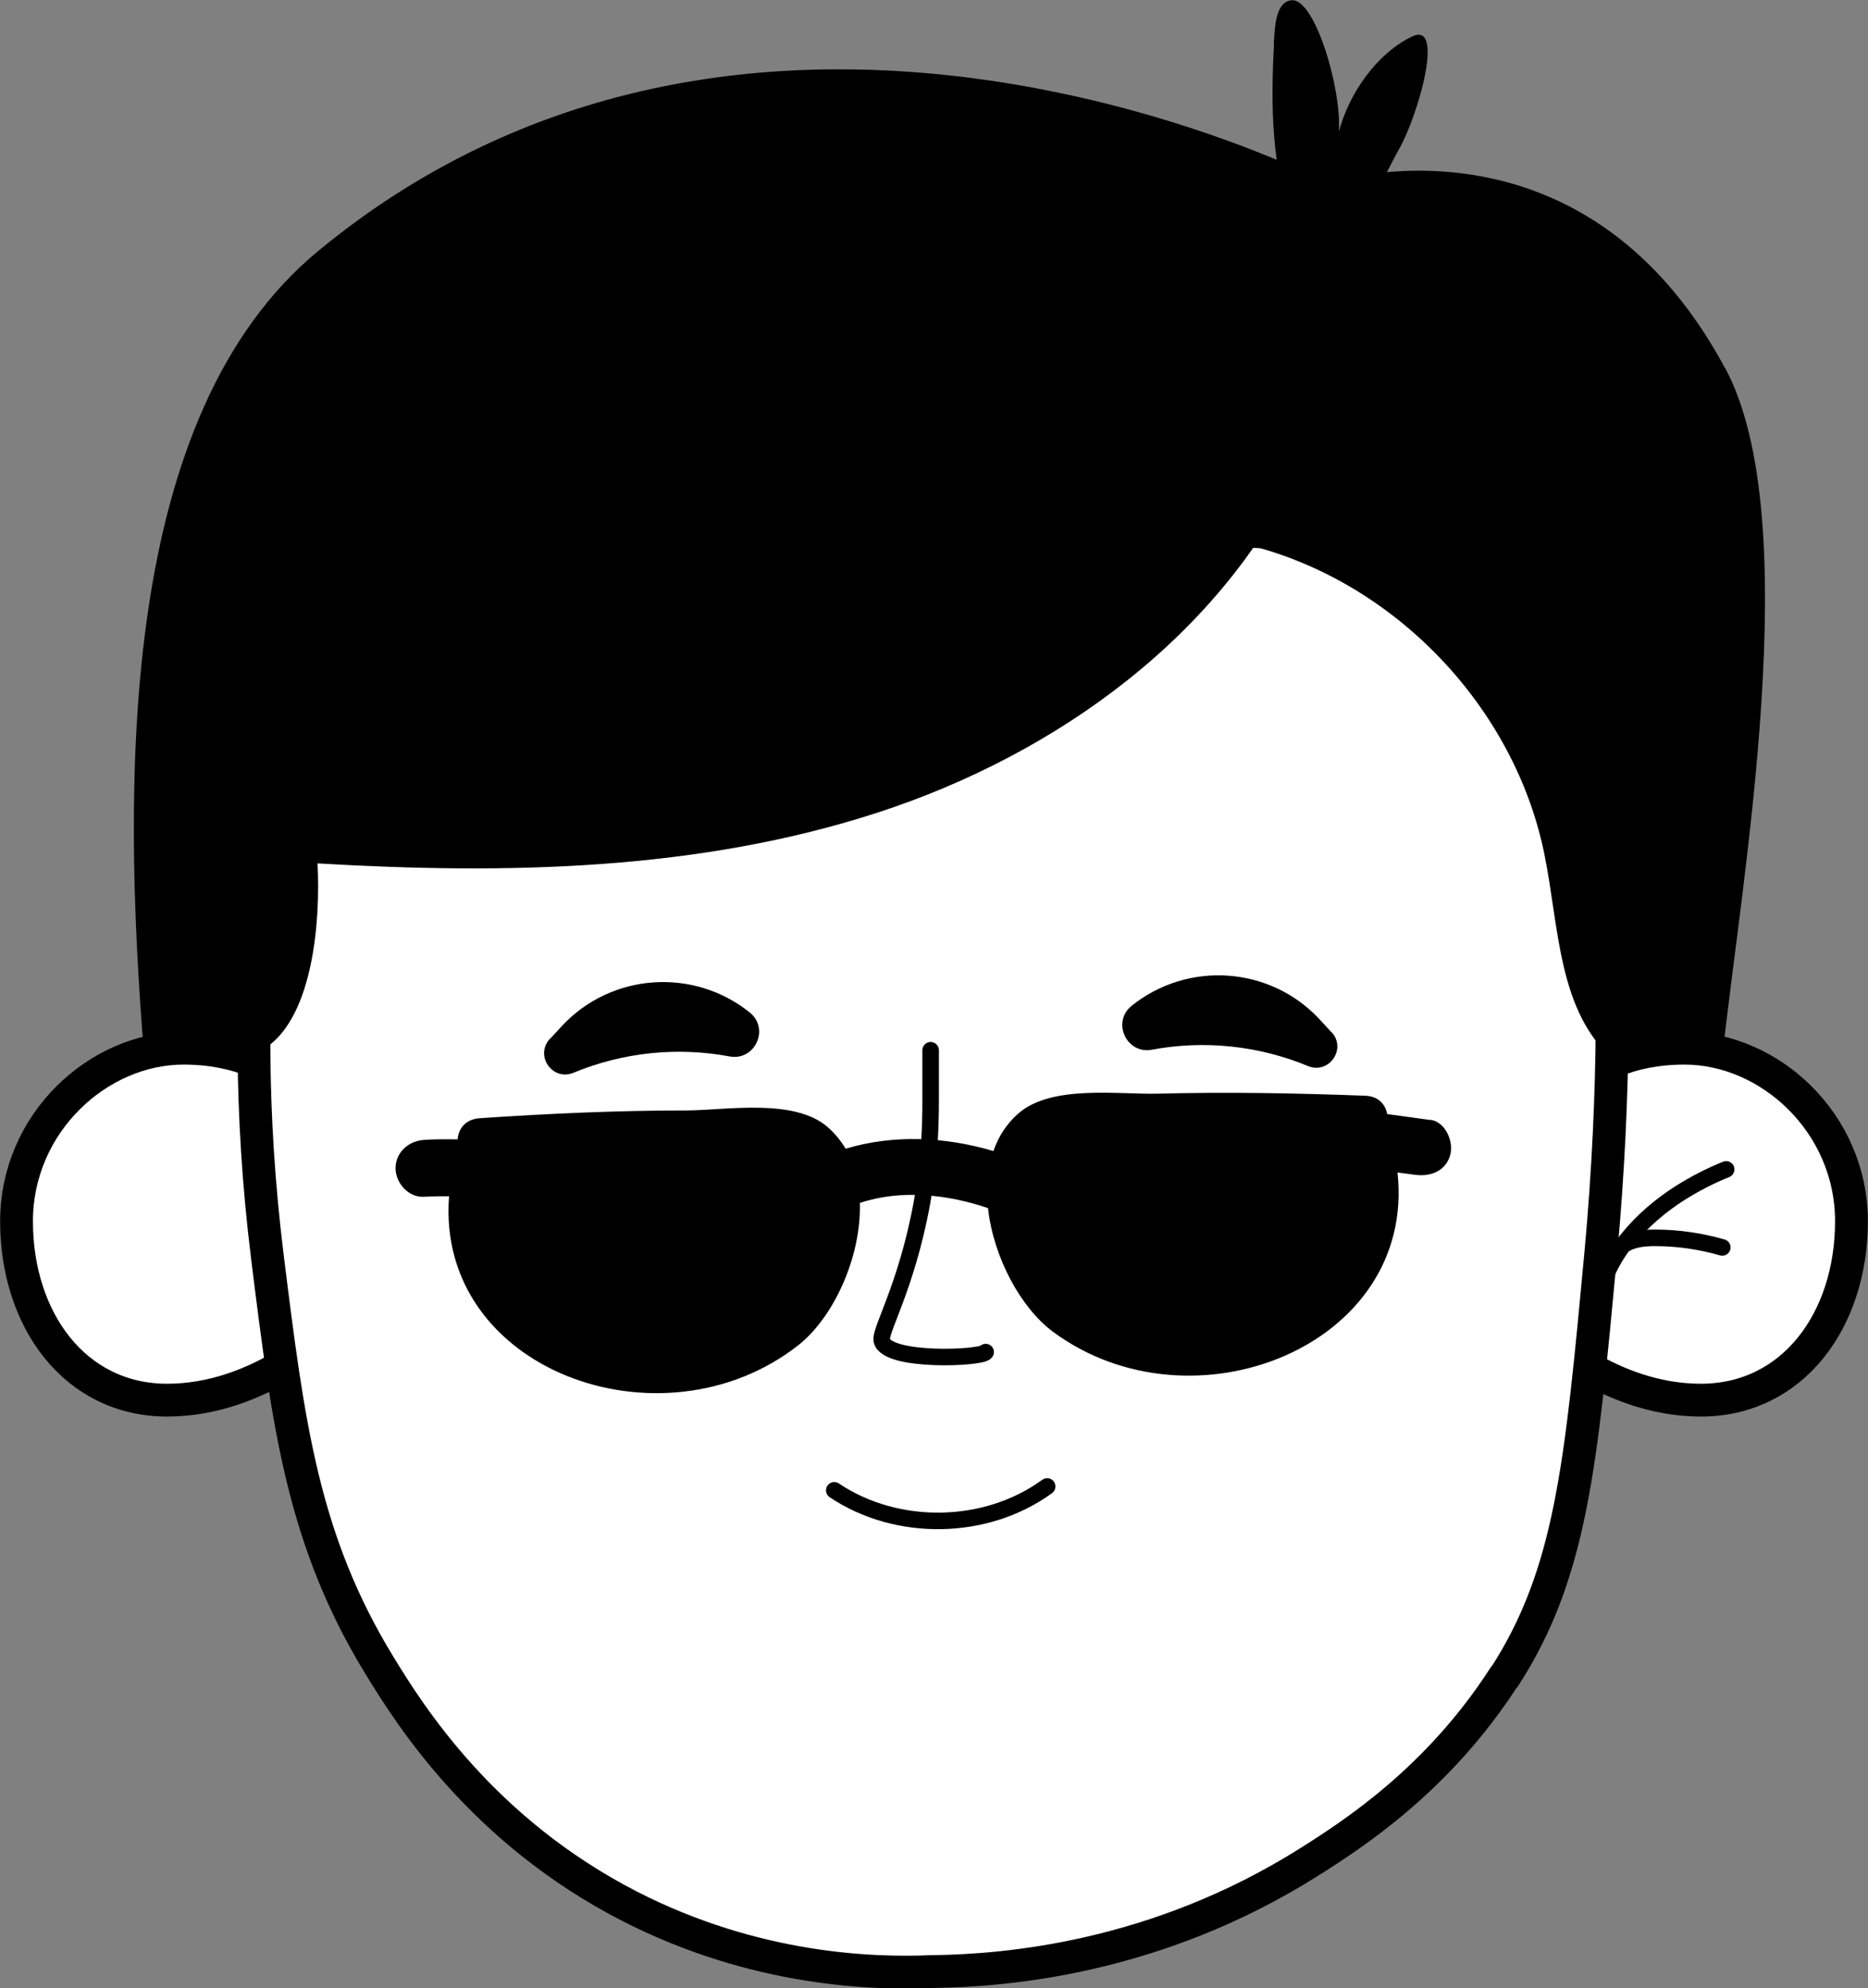
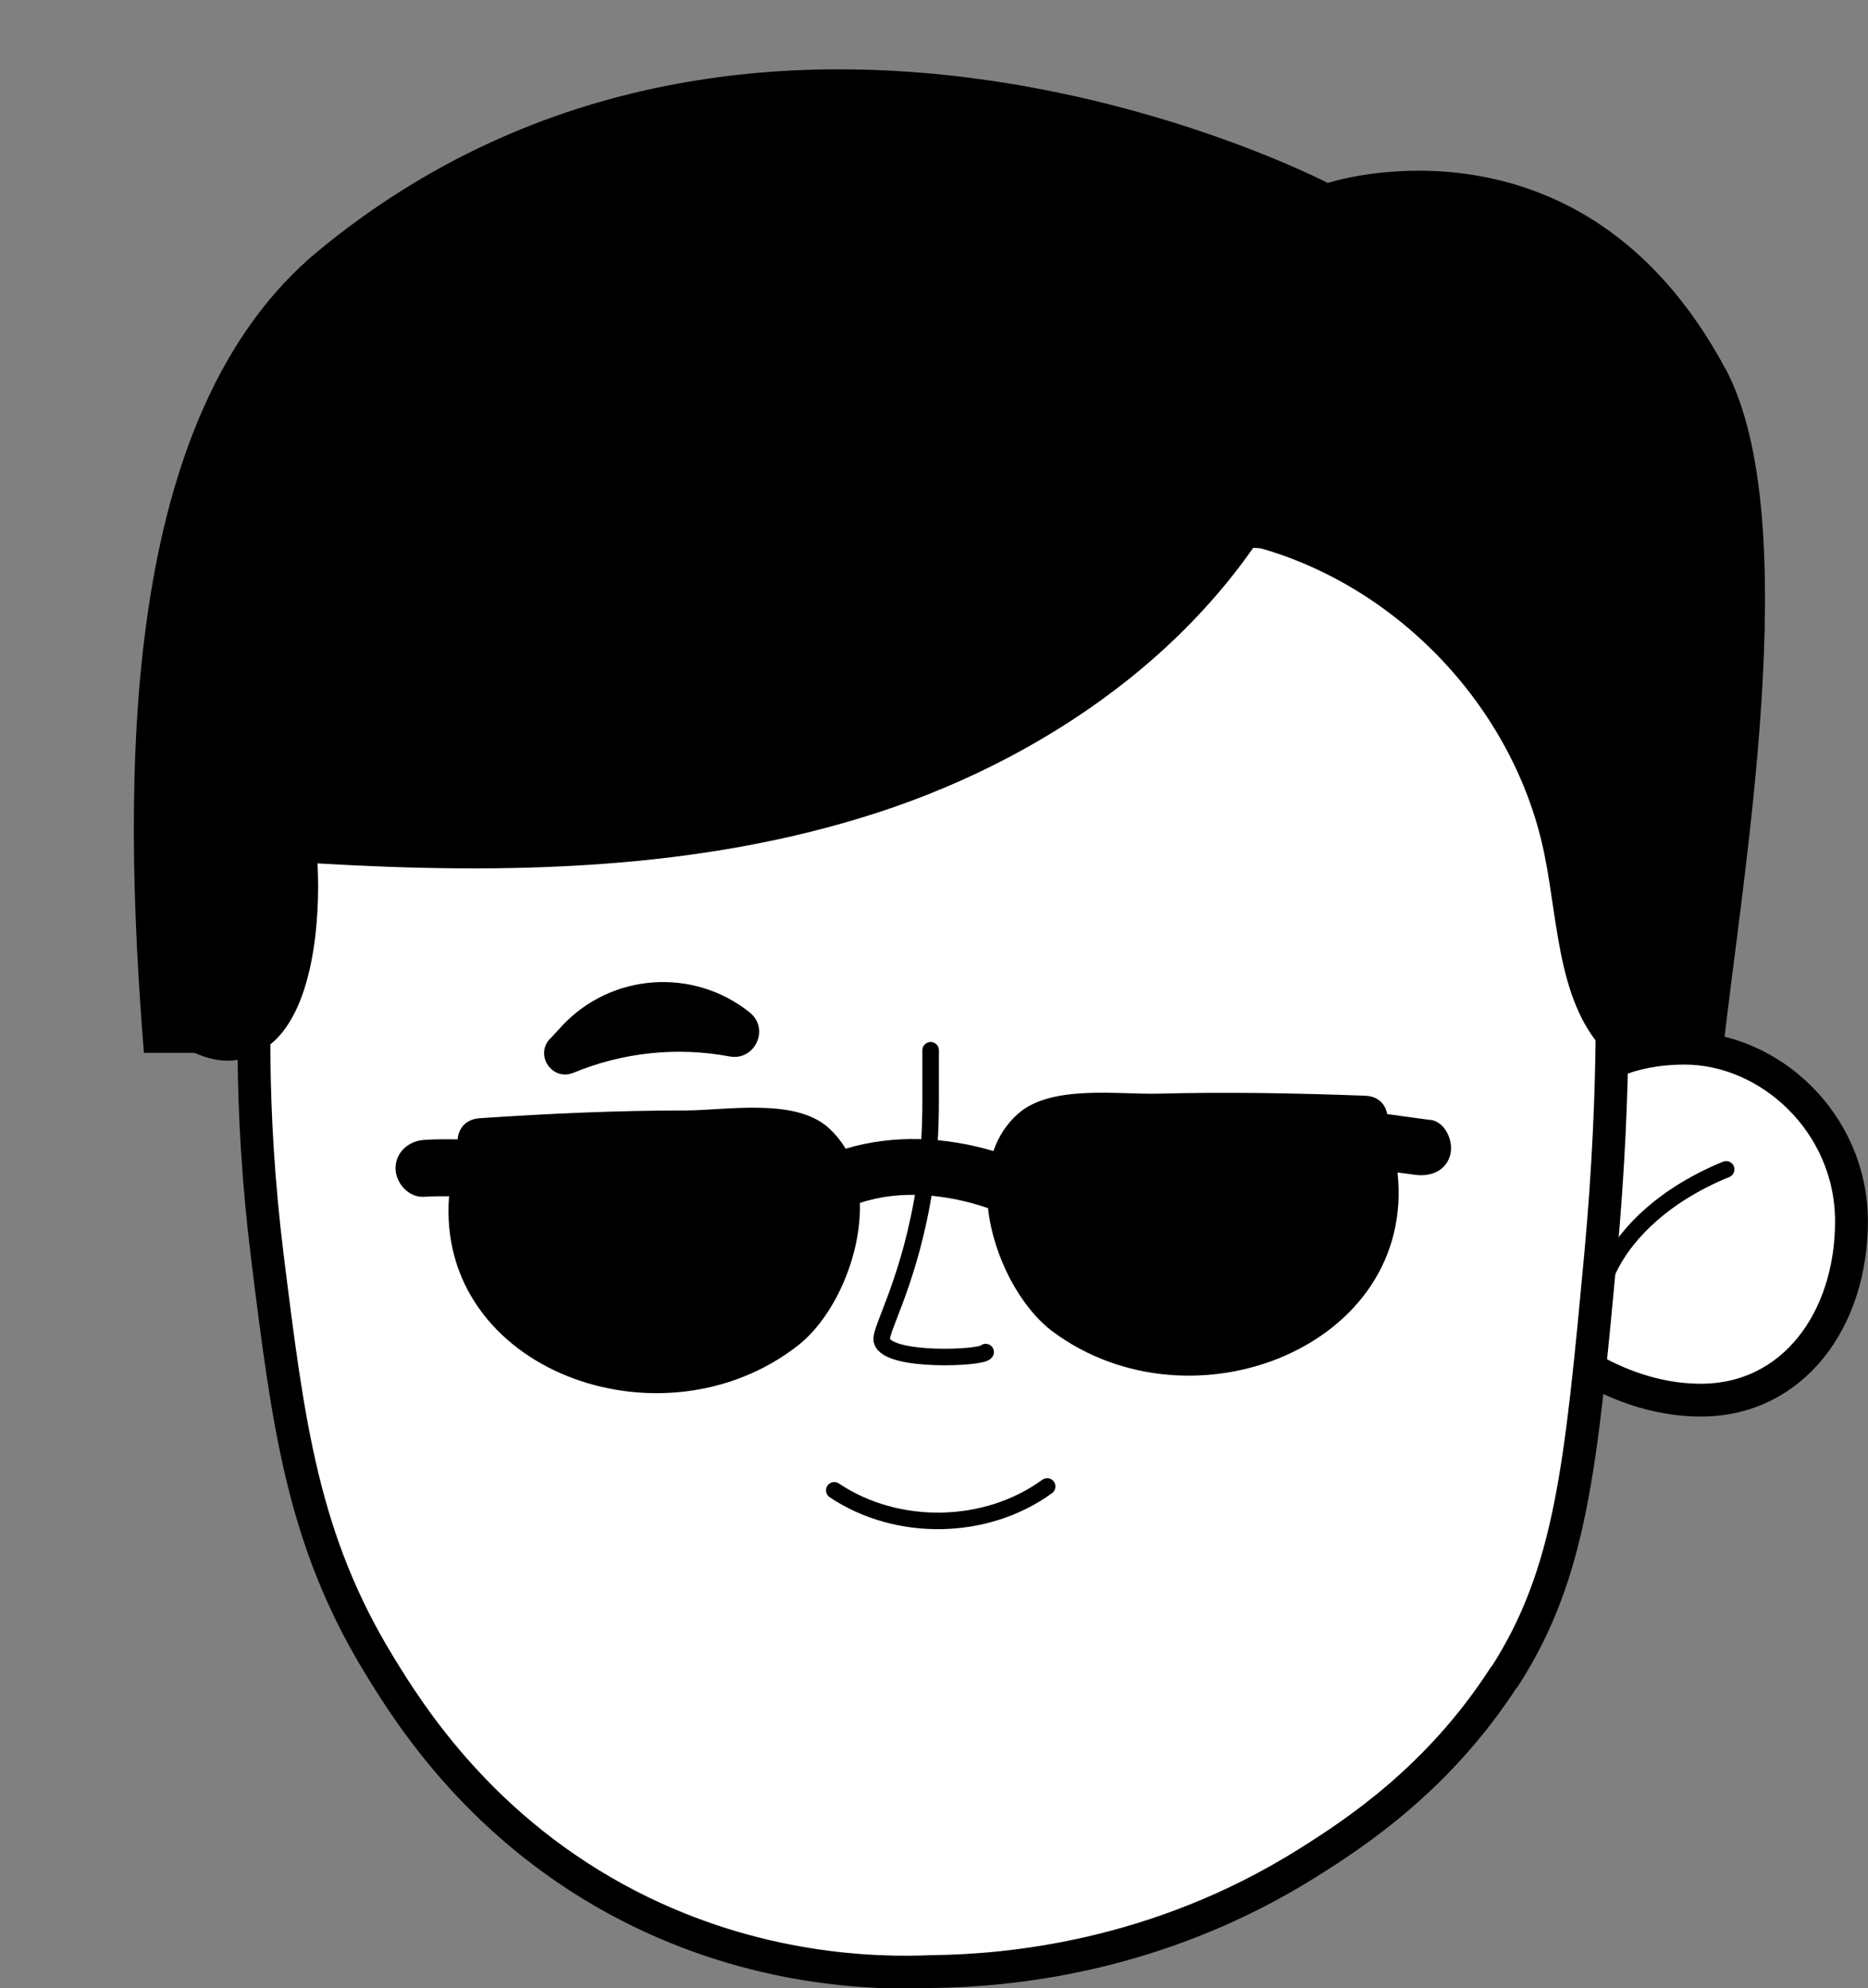
<svg xmlns="http://www.w3.org/2000/svg" id="Layer_2" data-name="Layer 2" viewBox="0 0 72.3 76.94">
  <rect x="0" y="0" width="72.3" height="76.94" fill="#808080" stroke="none" />
  <defs>
    <style>
      .cls-1 {
        stroke-width: 1.27px;
      }

      .cls-1, .cls-2 {
        fill: #fff;
      }

      .cls-1, .cls-2, .cls-3 {
        stroke: #000;
        stroke-linecap: round;
        stroke-linejoin: round;
      }

      .cls-2, .cls-3 {
        stroke-width: .64px;
      }

      .cls-3 {
        fill: none;
      }
    </style>
  </defs>
  <g id="OBJECTS">
    <g>
      <path d="M66.77,14.25c-5.59-10.4-15.38-7.17-15.38-7.17,0,0-21.97-11.46-39.06,2.62-7.7,6.34-7.62,20.32-6.76,31.04h61.11c.71-6.62,3.24-20.64.09-26.5Z" />
      <path class="cls-1" d="M59.53,43.8s1.28-3.24,5.67-3.24c3.29,0,6.46,2.89,6.46,6.7s-2.26,6.92-5.83,6.92-6.19-2.6-6.19-2.6l-.11-7.79Z" />
      <path class="cls-3" d="M61.84,50.4c.31-1.79,1.65-3.26,3.21-4.25.56-.35,1.14-.65,1.76-.9" />
-       <path class="cls-3" d="M62.81,48.19c.36-.25.82-.29,1.26-.29.88,0,1.75.13,2.59.37" />
-       <path class="cls-1" d="M12.77,43.8s-1.28-3.24-5.67-3.24c-3.29,0-6.46,2.89-6.46,6.7s2.26,6.92,5.83,6.92,6.19-2.6,6.19-2.6l.11-7.79Z" />
      <path class="cls-1" d="M58.22,64.88c-2.56,3.98-5.85,6.1-7.58,7.19-5.91,3.72-11.73,4.18-14.47,4.22-.03,0-.05,0-.08,0-2.25.1-6.83-.02-11.73-2.53-5.68-2.92-8.48-7.36-9.67-9.31-2.98-4.87-3.53-9.31-4.34-15.81-.72-5.81-.55-10.33-.34-13.78.38-6.25,1.32-11.07,1.7-13.78l24.42-1.04h.03l24.42,1.04c.37,2.66,1.28,7.34,1.68,13.4.16,2.44.3,7.47-.3,14-.77,8.27-1.15,12.41-3.73,16.41Z" />
      <path class="cls-2" d="M38.15,52.32c-.14.24-3.84.4-4.02-.45,0,0,0-.01,0-.02-.08-.4,1.12-2.34,1.67-6.01.16-1.07.22-2.16.22-3.25v-1.95" />
      <path d="M21.29,40.2l.46-.5c1.91-2.05,5.09-2.27,7.27-.52h0c.78.63.2,1.88-.78,1.7h0c-2.03-.38-4.13-.16-6.04.63h0c-.82.34-1.52-.67-.91-1.32Z" />
-       <path d="M51.53,39.94l-.46-.5c-1.91-2.05-5.09-2.27-7.27-.52h0c-.78.63-.2,1.88.78,1.7h0c2.03-.38,4.13-.16,6.04.63h0c.82.34,1.52-.67.91-1.32Z" />
      <path d="M50.4,17.9c-3.05,6.64-9.48,11.28-16.42,13.54-6.94,2.26-14.4,2.4-21.69,1.97.12,2.29-.19,5.84-1.94,7.09-1.04.74-1.98.68-3.12.1l5.07-23.39,38.1.69Z" />
      <path d="M62.5,41.04c-2.2-1.84-2.15-5.15-2.72-7.96-1.15-5.72-5.8-10.58-11.46-11.99v-3.9h15.05l-.87,23.85Z" />
-       <path d="M49.3,1.74c.04-.64.05-1.67.69-1.73.89-.09,1.94,3.39,1.83,5.09.39-1.48,1.46-3.03,2.84-3.69,1.27-.6.23,3.06-.51,4.36-.84,1.46-2.54,5.85-4.02,2.93-.96-1.89-.94-4.91-.82-6.96Z" />
-       <path d="M60.4,32.36v-.05s0,.03,0,.05Z" />
      <path class="cls-3" d="M32.29,57.67c2.43,1.63,5.88,1.57,8.24-.15" />
      <path d="M55.37,43.34c-.56-.08-1.12-.15-1.68-.23-.07-.38-.34-.69-.85-.71-2.67-.1-5.34-.15-8.01-.08-1.55.04-4.15-.36-5.43.78-.45.4-.76.89-.95,1.44-1.87-.55-3.85-.65-5.72-.09-.19-.31-.42-.6-.71-.85-1.31-1.11-3.89-.64-5.45-.63-2.67,0-5.34.12-8,.3-.56.04-.82.4-.86.82-.43-.01-.86-.01-1.3.02-.6.04-1.1.48-1.1,1.1,0,.57.51,1.14,1.1,1.1.32-.02.64-.02.97-.02-.52,6.74,8.24,9.9,13.51,5.77,1.37-1.07,2.45-3.42,2.39-5.51,1.57-.53,3.39-.34,4.96.2.21,1.9,1.26,3.85,2.51,4.78,5.38,3.99,14.07.57,13.34-6.16.23.03.45.06.68.09.59.08,1.19-.14,1.36-.77.14-.51-.18-1.28-.77-1.36Z" />
    </g>
  </g>
</svg>